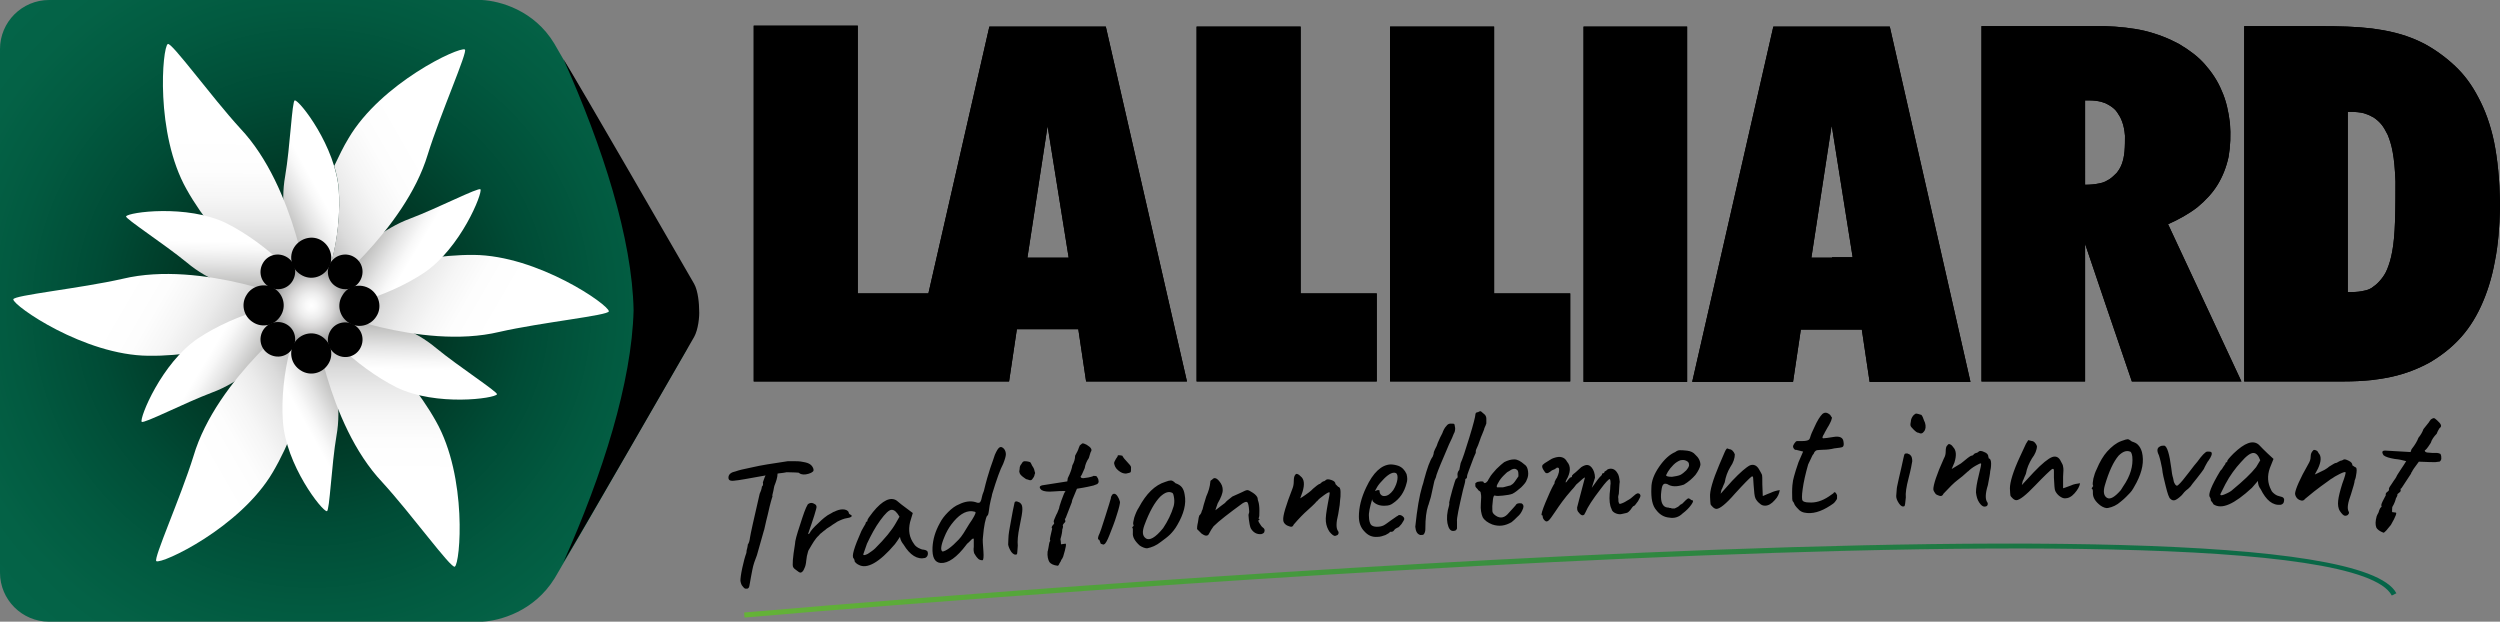
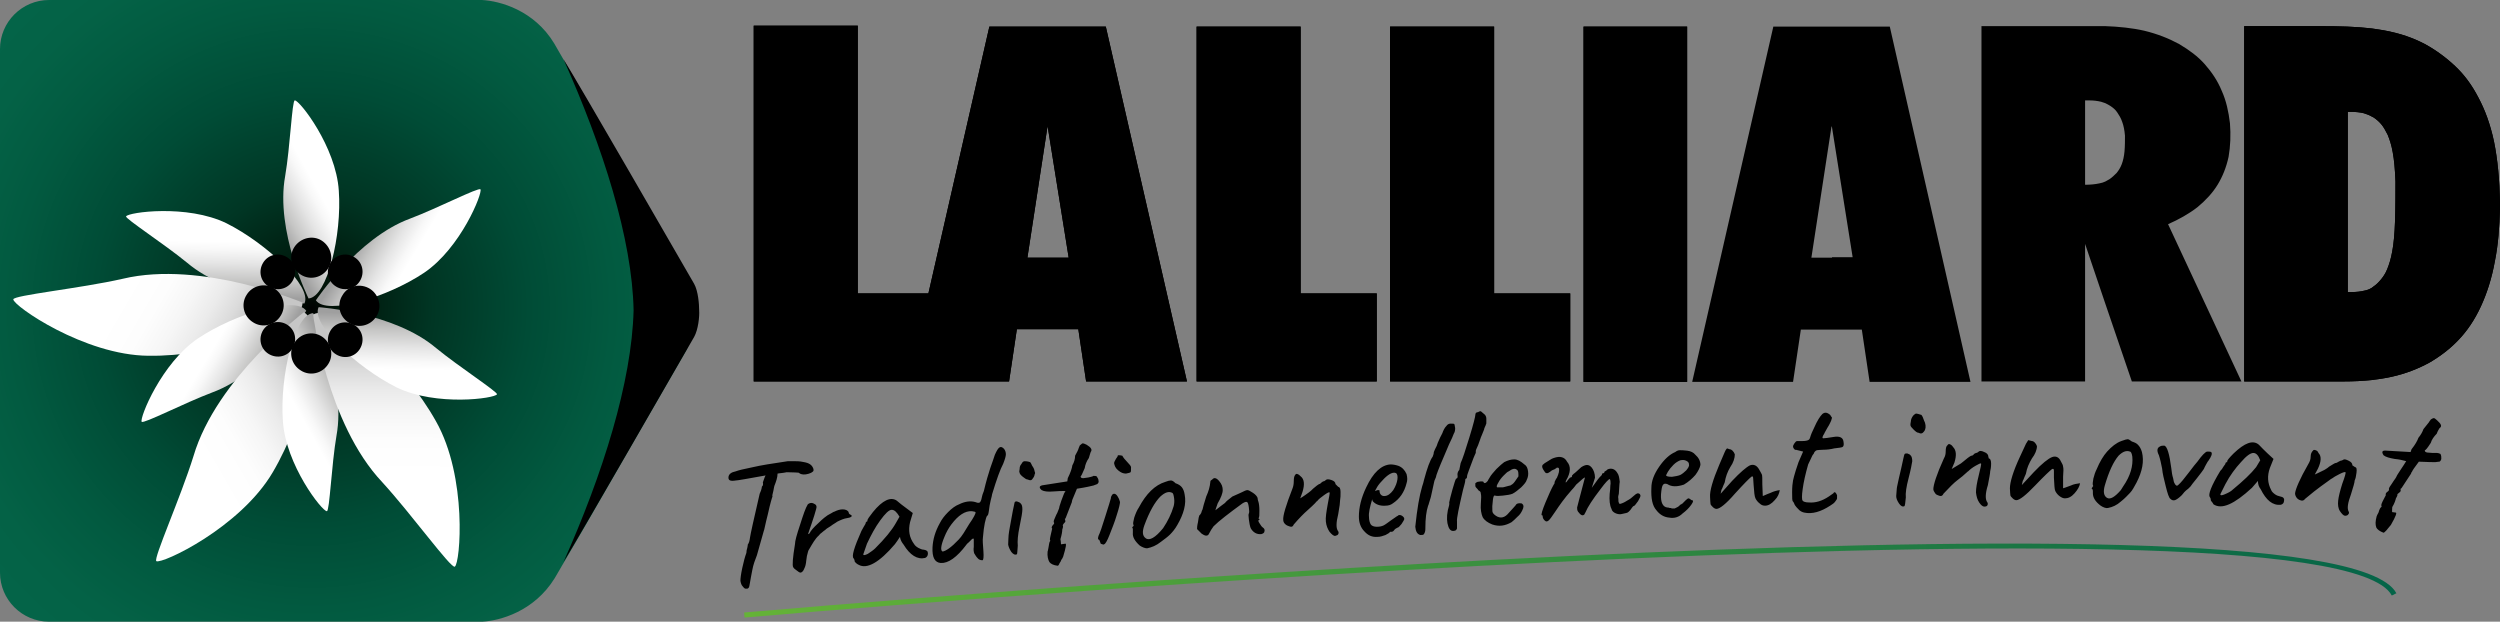
<svg xmlns="http://www.w3.org/2000/svg" version="1.1" id="Calque_2" x="0" y="0" viewBox="0 0 545.3 135.6" xml:space="preserve">
  <rect x="0" y="0" width="545.3" height="135.6" fill="#808080" stroke="none" />
  <radialGradient id="SVGID_1_" cx="3012.859" cy="-313.158" r="90.329" gradientTransform="matrix(1 0 0 -1 -2944.817 -245.951)" gradientUnits="userSpaceOnUse">
    <stop offset="0" />
    <stop offset=".041" stop-color="#001005" />
    <stop offset=".293" stop-color="#003624" />
    <stop offset=".524" stop-color="#004c36" />
    <stop offset=".726" stop-color="#025a40" />
    <stop offset=".891" stop-color="#046246" />
    <stop offset="1" stop-color="#046448" />
  </radialGradient>
  <path d="M149.6 59.2c-.5-.9-23-39.8-23-39.8-1-1.7-4.5-7.8-5.7-9.9C116.5 2.2 109 .2 105.1 0H10.7C4.8 0 0 4.8 0 10.7v114.2c0 5.9 4.8 10.7 10.7 10.7h94.5c3.8-.2 11.3-2.2 15.8-9.5 1.4-2.4 6-10.3 6-10.3 2.5-4.3 22.2-38.5 22.7-39.4 1-1.7 1.8-6.4 1.8-8.6-.1-2.2-.9-6.9-1.9-8.6z" fill="url(#SVGID_1_)" />
  <path class="st1" d="M151.4 61.9c-3-5.2-25.2-43.7-28.5-49 8.6 19.2 15 39.2 15.3 54.8-.4 15.6-6.7 35.7-15.3 54.9 3.3-5.3 25.5-43.9 28.5-49.1.9-1.6 1.2-4.5 1.1-5.8 0-1.3-.2-4.2-1.1-5.8z" />
  <linearGradient id="SVGID_2_" gradientUnits="userSpaceOnUse" x1="2257.112" y1="-1681.775" x2="2244.939" y2="-1681.701" gradientTransform="scale(1 -1) rotate(29.387 -1964.132 -5033.03)">
    <stop offset="0" stop-color="#fff" />
    <stop offset=".145" stop-color="#f8f8f8" />
    <stop offset=".388" stop-color="#e5e5e5" />
    <stop offset=".697" stop-color="#c6c6c5" />
    <stop offset="1" stop-color="#9f9f9f" />
  </linearGradient>
  <path d="M67.3 65.1S60 50.4 62.2 38.4c1.1-6.4 1.5-16.5 2.1-16.5 1-.1 9 10.1 9.6 19.7.7 9.6-2.5 23.2-6.6 23.5" fill="url(#SVGID_2_)" />
  <linearGradient id="SVGID_3_" gradientUnits="userSpaceOnUse" x1="2590.68" y1="-1537.069" x2="2577.344" y2="-1560.567" gradientTransform="scale(1 -1) rotate(29.387 -1553.32 -5624.759)">
    <stop offset="0" stop-color="#fff" />
    <stop offset=".292" stop-color="#fdfdfd" />
    <stop offset=".501" stop-color="#f6f6f6" />
    <stop offset=".684" stop-color="#ebebeb" />
    <stop offset=".852" stop-color="#dbdbdb" />
    <stop offset="1" stop-color="#c6c6c6" />
  </linearGradient>
-   <path d="M67.5 64.6S64.6 40.9 52.4 28C46 21 37.4 9.1 36.6 9.6c-1.2.7-2.8 19.5 4.1 31.7 6.8 12.2 21.6 26.2 26.8 23.3" fill="url(#SVGID_3_)" />
  <linearGradient id="SVGID_4_" gradientUnits="userSpaceOnUse" x1="-818.253" y1="-2469.465" x2="-830.426" y2="-2469.391" gradientTransform="scale(1 -1) rotate(89.387 -1606.977 -823.72)">
    <stop offset="0" stop-color="#fff" />
    <stop offset=".145" stop-color="#f8f8f8" />
    <stop offset=".388" stop-color="#e5e5e5" />
    <stop offset=".697" stop-color="#c6c6c5" />
    <stop offset="1" stop-color="#9f9f9f" />
  </linearGradient>
  <path d="M66.4 66.2S50 65.1 40.8 57.3c-5-4.1-13.5-9.6-13.3-10.1.4-.9 13.3-2.7 21.9 1.5 8.6 4.3 18.8 13.8 17 17.5" fill="url(#SVGID_4_)" />
  <linearGradient id="SVGID_5_" gradientUnits="userSpaceOnUse" x1="-515.106" y1="-2327.921" x2="-528.443" y2="-2351.42" gradientTransform="scale(1 -1) rotate(89.387 -1388.72 -920.813)">
    <stop offset="0" stop-color="#fff" />
    <stop offset=".292" stop-color="#fdfdfd" />
    <stop offset=".501" stop-color="#f6f6f6" />
    <stop offset=".684" stop-color="#ebebeb" />
    <stop offset=".852" stop-color="#dbdbdb" />
    <stop offset="1" stop-color="#c6c6c6" />
  </linearGradient>
  <path d="M66 66s-22-9.3-39.2-5.2c-9.2 2.1-23.9 3.6-23.9 4.5 0 1.4 15.5 12.2 29.5 12.3C46.4 77.8 65.9 72 66 66" fill="url(#SVGID_5_)" />
  <linearGradient id="SVGID_6_" gradientUnits="userSpaceOnUse" x1="-3043.226" y1="-213.593" x2="-3055.399" y2="-213.518" gradientTransform="scale(-1 1) rotate(-30.612 -1012.09 -5544.773)">
    <stop offset="0" stop-color="#fff" />
    <stop offset=".145" stop-color="#f8f8f8" />
    <stop offset=".388" stop-color="#e5e5e5" />
    <stop offset=".697" stop-color="#c6c6c5" />
    <stop offset="1" stop-color="#9f9f9f" />
  </linearGradient>
  <path d="M66.8 67.8s-9.1 13.6-20.5 17.8c-6.1 2.3-15 6.9-15.4 6.4-.5-.8 4.3-12.8 12.3-18.2 7.9-5.3 21.3-9.4 23.6-6" fill="url(#SVGID_6_)" />
  <linearGradient id="SVGID_7_" gradientUnits="userSpaceOnUse" x1="-2753.657" y1="-62.863" x2="-2766.994" y2="-86.362" gradientTransform="scale(-1 1) rotate(-30.612 -1102.204 -4932.273)">
    <stop offset="0" stop-color="#fff" />
    <stop offset=".292" stop-color="#fdfdfd" />
    <stop offset=".501" stop-color="#f6f6f6" />
    <stop offset=".684" stop-color="#ebebeb" />
    <stop offset=".852" stop-color="#dbdbdb" />
    <stop offset="1" stop-color="#c6c6c6" />
  </linearGradient>
  <path d="M66.3 68.1S47.2 82.5 42.2 99.5c-2.8 9-8.8 22.4-8.1 22.9 1.2.7 18.3-7.3 25.4-19.4 7.1-12 11.9-31.8 6.8-34.9" fill="url(#SVGID_7_)" />
  <linearGradient id="SVGID_8_" gradientUnits="userSpaceOnUse" x1="-2202.688" y1="2840.99" x2="-2214.861" y2="2841.065" gradientTransform="scale(-1 1) rotate(29.387 4107.541 5540.173)">
    <stop offset="0" stop-color="#fff" />
    <stop offset=".145" stop-color="#f8f8f8" />
    <stop offset=".388" stop-color="#e5e5e5" />
    <stop offset=".697" stop-color="#c6c6c5" />
    <stop offset="1" stop-color="#9f9f9f" />
  </linearGradient>
  <path d="M68.3 68.3S75.6 83 73.4 95c-1.1 6.4-1.5 16.5-2.1 16.5-1 .1-9-10.1-9.6-19.7-.7-9.6 2.5-23.2 6.6-23.5" fill="url(#SVGID_8_)" />
  <linearGradient id="SVGID_9_" gradientUnits="userSpaceOnUse" x1="-1927.276" y1="2988.63" x2="-1940.612" y2="2965.133" gradientTransform="scale(-1 1) rotate(29.387 4495.11 5060.331)">
    <stop offset="0" stop-color="#fff" />
    <stop offset=".292" stop-color="#fdfdfd" />
    <stop offset=".501" stop-color="#f6f6f6" />
    <stop offset=".684" stop-color="#ebebeb" />
    <stop offset=".852" stop-color="#dbdbdb" />
    <stop offset="1" stop-color="#c6c6c6" />
  </linearGradient>
  <path d="M68.3 68.6s2.9 23.7 15.1 36.6c6.4 7 15 18.9 15.8 18.4 1.2-.7 2.8-19.5-4.1-31.7-6.8-12.2-21.5-26.2-26.8-23.3" fill="url(#SVGID_9_)" />
  <linearGradient id="SVGID_10_" gradientUnits="userSpaceOnUse" x1="862.703" y1="3640.236" x2="850.531" y2="3640.31" gradientTransform="scale(-1 1) rotate(89.387 2185.93 1379.546)">
    <stop offset="0" stop-color="#fff" />
    <stop offset=".145" stop-color="#f8f8f8" />
    <stop offset=".388" stop-color="#e5e5e5" />
    <stop offset=".697" stop-color="#c6c6c5" />
    <stop offset="1" stop-color="#9f9f9f" />
  </linearGradient>
  <path d="M69.5 67s16.4 1.1 25.6 8.9c5 4.1 13.5 9.6 13.3 10.1-.4.9-13.2 2.7-21.9-1.5-8.6-4.3-18.8-13.8-17-17.5" fill="url(#SVGID_10_)" />
  <linearGradient id="SVGID_11_" gradientUnits="userSpaceOnUse" x1="1108.011" y1="3784.254" x2="1094.674" y2="3760.754" gradientTransform="scale(-1 1) rotate(89.387 2376.6 1312.997)">
    <stop offset="0" stop-color="#fff" />
    <stop offset=".292" stop-color="#fdfdfd" />
    <stop offset=".501" stop-color="#f6f6f6" />
    <stop offset=".684" stop-color="#ebebeb" />
    <stop offset=".852" stop-color="#dbdbdb" />
    <stop offset="1" stop-color="#c6c6c6" />
  </linearGradient>
-   <path d="M69.7 67.2s22 9.3 39.2 5.2c9.2-2.1 23.9-3.6 23.9-4.5 0-1.4-15.5-12.2-29.5-12.3-13.9-.1-33.5 5.6-33.6 11.6" fill="url(#SVGID_11_)" />
  <linearGradient id="SVGID_12_" gradientUnits="userSpaceOnUse" x1="3055.405" y1="1375.888" x2="3043.23" y2="1375.962" gradientTransform="scale(1 -1) rotate(-30.612 -1042.359 6077.216)">
    <stop offset="0" stop-color="#fff" />
    <stop offset=".145" stop-color="#f8f8f8" />
    <stop offset=".388" stop-color="#e5e5e5" />
    <stop offset=".697" stop-color="#c6c6c5" />
    <stop offset="1" stop-color="#9f9f9f" />
  </linearGradient>
  <path d="M68.9 65.5S78 51.9 89.4 47.7c6.1-2.3 15-6.9 15.4-6.4.5.8-4.3 12.8-12.3 18.2-7.9 5.3-21.3 9.4-23.6 6" fill="url(#SVGID_12_)" />
  <linearGradient id="SVGID_13_" gradientUnits="userSpaceOnUse" x1="3045.459" y1="1395.318" x2="3032.137" y2="1371.846" gradientTransform="scale(1 -1) rotate(-30.612 -1042.359 6077.216)">
    <stop offset="0" stop-color="#fff" />
    <stop offset=".292" stop-color="#fdfdfd" />
    <stop offset=".501" stop-color="#f6f6f6" />
    <stop offset=".684" stop-color="#ebebeb" />
    <stop offset=".852" stop-color="#dbdbdb" />
    <stop offset="1" stop-color="#c6c6c6" />
  </linearGradient>
-   <path d="M93.3 33.7c2.8-9 8.8-22.5 8.1-22.9-1.2-.7-18.3 7.3-25.4 19.4-1.1 1.8-2.1 3.9-3.1 6 .5 1.7.9 3.5 1 5.3.6 8.6-1.9 20.4-5.4 23 .2.3.5.5.8.7.6-.7 19-14.9 24-31.5z" fill="url(#SVGID_13_)" />
  <radialGradient id="SVGID_14_" cx="3041.786" cy="1354.933" r="10.444" gradientTransform="scale(1 -1) rotate(-30.612 -1042.359 6077.216)" gradientUnits="userSpaceOnUse">
    <stop offset="0" stop-color="#fff" />
    <stop offset=".112" stop-color="#fafafa" />
    <stop offset=".269" stop-color="#ededed" />
    <stop offset=".451" stop-color="#d8d7d7" />
    <stop offset=".654" stop-color="#b7b7b7" />
    <stop offset=".871" stop-color="#8b8b8b" />
    <stop offset="1" stop-color="#6b6b6a" />
  </radialGradient>
-   <path d="M76.9 72c-2.9 5-9.3 6.6-14.3 3.7s-6.6-9.3-3.7-14.3c2.9-5 9.3-6.6 14.3-3.7 5 2.9 6.6 9.3 3.7 14.3z" fill="url(#SVGID_14_)" />
  <path class="st1" d="M70.2 52.5c2 1.3 2.7 4 1.4 6-1.3 2.1-4 2.7-6 1.4-2.1-1.3-2.7-4-1.4-6 1.3-2 4-2.7 6-1.4zM70.2 73.4c2 1.3 2.7 4 1.4 6-1.3 2.1-4 2.7-6 1.4-2.1-1.3-2.7-4-1.4-6 1.3-2.1 4-2.7 6-1.4zM80.7 63c2 1.3 2.7 4 1.4 6-1.3 2.1-4 2.7-6 1.4-2.1-1.3-2.7-4-1.4-6 1.2-2.1 3.9-2.7 6-1.4zM59.8 62.9c2.1 1.3 2.7 4 1.4 6-1.3 2.1-4 2.7-6 1.4-2.1-1.3-2.7-4-1.4-6 1.2-2 4-2.7 6-1.4z" />
  <path class="st15" d="M62.6 56.1c1.8 1.1 2.3 3.4 1.2 5.2-1.1 1.8-3.4 2.3-5.2 1.2s-2.3-3.4-1.2-5.2c1.1-1.8 3.4-2.3 5.2-1.2zM62.6 70.8c1.8 1.1 2.3 3.4 1.2 5.2-1.1 1.8-3.4 2.3-5.2 1.2-1.8-1.1-2.3-3.4-1.2-5.2 1.1-1.7 3.4-2.3 5.2-1.2zM77.3 70.9c1.8 1.1 2.3 3.4 1.2 5.2-1.1 1.8-3.4 2.3-5.2 1.2-1.8-1.1-2.3-3.4-1.2-5.2 1.1-1.8 3.4-2.3 5.2-1.2zM77.3 56.1c1.8 1.1 2.3 3.4 1.2 5.2-1.1 1.8-3.4 2.3-5.2 1.2-1.8-1.1-2.3-3.4-1.2-5.2 1.1-1.8 3.5-2.3 5.2-1.2z" />
  <path class="st1" d="M540.6 21.3c-1.4-2.7-3-4.9-5-6.8s-4.3-3.6-6.7-4.9c-2.5-1.3-5.2-2.3-9-3-.8-.1-1.7-.3-2.6-.4-3.3-.4-7.2-.5-11-.5h-16.8v77.5h21.8c2 0 4.1-.1 6-.3 1.5-.2 3-.4 4.3-.7 3.2-.7 5.9-1.8 8.3-3.1 2.4-1.4 4.5-3 6.4-5s3.5-4.4 4.8-7.2c1.3-2.8 2.4-6.1 3.1-10 .7-3.5 1-7.4 1.1-11.4v-1.6c-.1-4.6-.5-9.1-1.3-13-.8-3.8-2-7-3.4-9.6zm-18.2 27c-.1 2.8-.3 4.9-.6 6.5-.3 1.7-.7 2.9-1.1 3.9-.4 1-.9 1.7-1.4 2.3s-1 1.1-1.6 1.5c-.1.1-.3.2-.4.3-.5.3-1 .5-1.6.6-.8.2-1.7.3-2.6.3h-1V24.4h.8c.9 0 1.9.1 2.7.3.6.2 1.2.4 1.7.7.1.1.2.1.4.2.6.4 1.2.9 1.7 1.5s.9 1.3 1.4 2.3c.4 1 .8 2.1 1.1 3.8.3 1.6.5 3.7.6 6.4 0 2.5 0 5.9-.1 8.7z" />
  <path class="st1" d="M540.6 21.3c-1.4-2.7-3-4.9-5-6.8s-4.3-3.6-6.7-4.9c-2.5-1.3-5.2-2.3-9-3-.8-.1-1.7-.3-2.6-.4-3.3-.4-7.2-.5-11-.5h-16.8v77.5h21.8c2 0 4.1-.1 6-.3 1.5-.2 3-.4 4.3-.7 3.2-.7 5.9-1.8 8.3-3.1 2.4-1.4 4.5-3 6.4-5s3.5-4.4 4.8-7.2c1.3-2.8 2.4-6.1 3.1-10 .7-3.5 1-7.4 1.1-11.4v-1.6c-.1-4.6-.5-9.1-1.3-13-.8-3.8-2-7-3.4-9.6zm-18.2 27c-.1 2.8-.3 4.9-.6 6.5-.3 1.7-.7 2.9-1.1 3.9-.4 1-.9 1.7-1.4 2.3s-1 1.1-1.6 1.5c-.1.1-.3.2-.4.3-.5.3-1 .5-1.6.6-.8.2-1.7.3-2.6.3h-1V24.4h.8c.9 0 1.9.1 2.7.3.6.2 1.2.4 1.7.7.1.1.2.1.4.2.6.4 1.2.9 1.7 1.5s.9 1.3 1.4 2.3c.4 1 .8 2.1 1.1 3.8.3 1.6.5 3.7.6 6.4 0 2.5 0 5.9-.1 8.7zM479.3 45.2c1.8-1.5 3.3-3.1 4.4-4.9 1.1-1.8 1.9-3.8 2.4-6.1.4-2.3.5-4.8.3-7.3-.3-2.5-.8-4.9-1.8-7.1-.9-2.2-2.2-4.1-3.7-5.8s-3.4-3.1-5.6-4.4c-2.2-1.2-4.7-2.2-7.6-2.9-2.6-.6-5.6-.9-8.5-1h-27v77.5h22.6v-30l4.4 13 5.8 17h23.9l-16-34.3c2.3-1 4.6-2.3 6.4-3.7zM463.4 33c-.1 1.1-.3 2-.6 2.8-.3.8-.7 1.4-1.1 1.9-.5.5-1 1-1.6 1.4-.3.2-.6.3-.9.5-.4.2-.8.3-1.3.4-.9.2-2 .3-3.1.3V21.9h.9c.9 0 1.8.1 2.6.3l.9.3c.4.2.8.4 1.1.6.6.4 1.1.8 1.5 1.4s.8 1.2 1.1 2.1c.3.8.5 1.8.6 3 0 1 0 2.3-.1 3.4z" />
-   <path class="st1" d="M479.3 45.2c1.8-1.5 3.3-3.1 4.4-4.9 1.1-1.8 1.9-3.8 2.4-6.1.4-2.3.5-4.8.3-7.3-.3-2.5-.8-4.9-1.8-7.1-.9-2.2-2.2-4.1-3.7-5.8s-3.4-3.1-5.6-4.4c-2.2-1.2-4.7-2.2-7.6-2.9-2.6-.6-5.6-.9-8.5-1h-27v77.5h22.6v-30l4.4 13 5.8 17h23.9l-16-34.3c2.3-1 4.6-2.3 6.4-3.7zM463.4 33c-.1 1.1-.3 2-.6 2.8-.3.8-.7 1.4-1.1 1.9-.5.5-1 1-1.6 1.4-.3.2-.6.3-.9.5-.4.2-.8.3-1.3.4-.9.2-2 .3-3.1.3V21.9h.9c.9 0 1.8.1 2.6.3l.9.3c.4.2.8.4 1.1.6.6.4 1.1.8 1.5 1.4s.8 1.2 1.1 2.1c.3.8.5 1.8.6 3 0 1 0 2.3-.1 3.4zM399.6 5.8h-12.8l-17.7 77.5h22l1.7-11.4h13.3l1.7 11.4h22L412.2 5.8h-12.6zm0 50.4h-4.5l4.4-28.7.1.3 4.5 28.3h-4.5v.1z" />
  <path class="st1" d="M386.8 5.8l-17.7 77.5h22l1.7-11.4h13.3l1.7 11.4h22L412.2 5.8h-25.4zm12.8 50.4h-4.5l4.4-28.7.1.3 4.5 28.3h-4.5v.1zM345.4 5.8H368v77.5h-22.6z" />
  <path class="st1" d="M345.4 5.8H368v77.5h-22.6zM325.9 5.8h-22.7v77.4h39.3V64h-16.6z" />
  <path class="st1" d="M325.9 5.8h-22.7v77.4h39.3V64h-16.6zM283.7 5.8H261v77.4h39.3V64h-16.6z" />
  <path class="st1" d="M283.7 5.8H261v77.4h39.3V64h-16.6zM215.8 5.8L202.5 64h-15.4V5.6h-22.7v77.6h55.7l1.7-11.4h13.4l1.7 11.4h22L241.2 5.8h-25.4zm8.3 50.4l4.4-28.7 4.6 28.7h-9z" />
  <path class="st1" d="M215.8 5.8L202.5 64h-15.4V5.6h-22.7v77.6h55.7l1.7-11.4h13.4l1.7 11.4h22L241.2 5.8h-25.4zm8.3 50.4l4.4-28.7 4.6 28.7h-9z" />
  <g>
    <path class="st15" d="M171.6 103c-.9.2-1.6.2-2 .3 0 .8-.3 1.7-.7 2.7-.1.3-.1.6-.2 1-.2.8-.3 1.2-.2 1.3-.1.2-.5 1.5-1 3.8-.6 2.3-.8 3.6-.9 3.7l-1.5 5.3c-.4 1-.8 2.1-1 3.2s-.4 2-.5 2.7-.2 1.1-.3 1.2c-.1.1-.2.2-.3.2h-.4c-.1 0-.3-.1-.6-.5-.3-.3-.4-.7-.5-1.2 0-.5.1-1.4.4-2.8.3-1.4.6-2.5.9-3.3 0-.4.1-.8.2-1.1.1-.4.1-.6.1-.7.3-.4.4-.9.5-1.6s.8-3.9 2.1-9.5c.2-.4.4-.9.5-1.6.2-.1.3-.4.2-.9.3-.9.5-1.4.6-1.5-3.9.7-6.1 1.1-6.5 1.1-1.2.2-1.7 0-1.6-.8.1-.6.6-1 1.6-1.2.5-.2 1.7-.5 3.7-.9 1.7-.4 4.2-.8 7.6-1.3h1.7c.9 0 1.5.1 1.9.2 1.1.2 1.7.6 2 1.4.1.4.1.6-.3.8-.1 0-.1.1-.1.1-.9.4-1.7.5-2.3.3-.2-.1-.4-.2-.5-.3-.1 0-1.1-.1-2.6-.1zM175.3 124.3c-.2.4-.5.6-.7.6s-.5-.2-1-.6c-.3-.2-.5-.4-.6-.6-.2-.4-.1-2 .4-5 0-.7.4-2.1 1.1-4.2.7-2.2 1.2-3.7 1.7-4.5.5-.4 1-.4 1.6 0 .3.2.4.5.2 1.1-.2.7-.5 1.8-1 3.2-.5 1.5-.8 2.2-.7 2.2s.2-.1.3-.2c.2-.5.9-1.3 1.9-2.2 1-1 1.7-1.5 2-1.7s.6-.3.9-.5c.3-.2.5-.3.6-.3.6-.3 1.2-.5 1.8-.5s1.1.2 1.3.6c0 .3.2.5.5.6l.2.2c0 .2-.3.4-1 .5s-1.4.4-2.2.8c-.1.1-.3.2-.6.4s-.5.3-.6.4-.3.2-.6.4-.5.3-.6.4-.3.3-.5.4c-.2.2-.4.3-.6.5-.2.1-.3.3-.5.5-.8.7-1.4 1.8-2.1 3-.2.2-.3.7-.5 1.5-.1.8-.2 1.3-.2 1.5-.1.7-.3 1.1-.5 1.5zM186.7 122.8c-.2-.2-.3-.3-.3-.5s-.1-.3-.2-.5c-.5-.4.1-2.4 1.7-6 .1-.2.3-.5.5-.9s.4-.6.4-.7 0-.2.1-.3c.1-.1.2-.2.3-.2v-.2c0-.2.4-.8 1.2-1.8 2.1-2.6 3.9-3.4 5.2-2.5.2.2 1.3 1.1 3.5 2.7l-.6 2c-.4 1.8-.2 3.3.9 4.8.2.3.4.5.9.8.4.2.8.4 1.2.4.6.1.9.3.9.8s-.2.8-.6 1c-1.7.4-3.3-.6-4.7-2.9-.4-.5-.7-1-.8-1.7-.4.6-.7 1.1-1.1 1.6-3.4 4-6.1 5.5-7.9 4.5-.2-.1-.4-.2-.6-.4zm9.5-10.1c-.6-1-1.1-1.5-1.7-1.5-.6 0-1.4.8-2.5 2.3s-2 3.2-2.9 5.1l-.8 2.3c0 .3.4.2 1-.1.6-.4 1.2-.8 1.6-1.2 2.1-2.1 3.6-3.9 4.5-5.5l.8-1.4zM214.4 117.2c-.1.6 0 1.6.1 3 .1 1.3 0 2-.2 2-.4 0-.8-.1-1.1-.5-.3-.3-.5-.7-.7-1-.1-.3-.2-.8-.1-1.4v-1.8h-.2s-.1 0-.2.1l-.3.3-.4.4c-.2.2-.4.3-.5.5-2.1 2.8-4 4.1-5.6 4-1.3-.1-1.9-1.2-1.8-3.4.1-1.8.6-3.5 1.6-5.3.4-.8 1-1.6 1.8-2.4s1.6-1.4 2.4-1.7c1.2-.6 2.4-.8 3.5-.5.7.3 1.1.2 1.2-.2.1-.1.2-.5.3-1s.3-.9.4-1.2c.5-2.1 1-3.8 1.4-5s.8-2.2 1-2.9c.4-.9.7-1.4 1-1.6s.6-.1 1 .3c.3.4.4.8.4 1.2 0 .4-.2 1.1-.6 2.1-.6 1.1-1.4 3.3-2.4 6.6 0 .1-.1.6-.3 1.3-.2.8-.3 1.5-.4 2.3-.1.7-.2 1.1-.4 1.1-.3.5-.7 2.1-.9 4.7zm-1.6-5.4c0-.2-.3-.2-.8-.3-1.5-.1-3 .9-4.5 2.9-.6.8-1.1 1.7-1.5 2.7-.8 1.9-.9 3-.4 3.2.7-.1 1.9-.9 3.5-2.6.7-.7 1.4-1.9 2.3-3.4 1-1.4 1.4-2.3 1.4-2.5zM221.3 109.6c.1-.2.3-.3.6-.2.3.1.6.2.8.5.2.2.3.6.3 1.2s-.2 1.8-.6 3.7c-.4 1.9-.5 3.3-.4 4.2-.1 1.2-.1 1.8-.2 1.9-.4.2-.8 0-1.2-.5-.4-.6-.6-1.1-.7-1.6 0-1 .1-1.7.1-2.1.1-1 .4-2.3.7-4.1.3-1.8.6-2.8.6-3zm1.1-7.3c0-.4.1-.8.4-1.1.2-.4.4-.6.7-.6.2 0 .6 0 1.2.2.1.1.2.3.3.5.1.3.3.5.4.7.1.2.2.4.2.5s.1.3.1.4c.1.2.1.4 0 .5 0 .1-.1.3-.1.4-.1.3-.3.5-.5.8-.2.2-.5.2-.9 0-.3 0-.6-.2-1.1-.6s-.7-.7-.7-.9c-.1-.1-.1-.4 0-.8zM231.6 118.7l.7-.1c.4-.2.2.8-.4 2.8-.1.2-.2.5-.4.7-.1.3-.2.5-.3.6s-.1.2-.2.4-.2.3-.3.3c-.9-.1-1.5-.4-1.8-.8-.3-.5-.5-1.3-.4-2.3.1-.2.1-.5.2-.9.1-.7.2-1.2.3-1.3.1-.1.1-.3 0-.4 0-.3.2-1.1.5-2.4-.2-.2-.1-.4.1-.7.3-.3.4-.5.3-.6-.1-.1-.1-.4.1-.8s.3-.8.6-1.3c.2-.5.3-.8.4-1 0-.1.1-.6.5-1.7.4-1 .6-1.7.8-1.9.2-.1.1-.2-.3-.2s-1.1 0-2.3.1c-1.1.1-2 0-2.5-.3-.7-.6-.5-1 .5-1.1l5.1-.8.1-.7c.6-1.2.9-2.1 1-2.8.4-.7.6-1.4.6-2.1.4-.7.7-1.3.8-1.7.2-.4.2-.6.3-.6.3-.3.5-.4.6-.4s.4.1.8.3c1 .6 1.3 1.1.9 1.6-.1.2-.2.7-.4 1.3-.5.7-.8 1.5-.9 2.2-.5 1.2-.8 1.8-.9 1.8 0 .3.2.4.6.4.9-.1 1.4-.2 1.7-.3.3-.1.4-.1.5-.2.2 0 .5 0 .7.1.2.3.4.6.4.9.1.3 0 .6-.3.8 0 0-.3.1-.8.3-.4.1-1.6.4-3.6.7-.6 1.4-.9 2.2-1 2.4-.1.3-.1.4-.1.5l-1.4 3.6c-.1 0-.2.1-.1.2.1.3.1.5 0 .6-.2.2-.4.4-.5.7.1.1.1.4-.1.9 0 .4-.1 1.1-.4 2.1.1.5.1.8.1.9 0 .2.1.3.2.2zM240.1 118.6l-.3-.8c-.2-.1-.3-.2-.3-.3 0-.1 0-.3.1-.6.3-.6.8-2 1.5-4.3.7-2.2 1.1-3.5 1.2-3.9 0-.3.1-.5.3-.8.4-.4.9-.2 1.3.6.2.3.3.7.4 1 0 .3-.2 1.3-.7 2.8-.5 1.7-1.1 3.1-1.6 4.4s-.9 1.9-1.1 2c-.1 0-.1 0-.2.1l-.6-.2zm3.7-19.3c.4 0 .7 0 1 .1.2.4.6.9 1.1 1.4s.8.9.8 1.1c0 .6 0 1-.1 1.1s-.5.2-1 .3c-.6 0-1.1-.2-1.7-.7-.6-.5-.8-1-.9-1.6 0-.1.1-.4.4-.9.3-.4.5-.7.4-.8zM248.4 110.7c1.6-3 3.5-4.9 5.8-5.6.5-.2.9-.3 1.2-.3s.6.2 1 .6c.6.2 1.1.5 1.4.9s.5.9.6 1.6c.4 2-.2 4.2-1.6 6.6-.5.9-1.1 1.6-1.6 2.1s-1.2 1-2 1.6c-1 .8-2 1.2-3 1.4-.4 0-1-.2-1.6-.6-1.1-1-1.6-1.9-1.5-2.8v-.9c-.1-.1-.2-.2-.1-.3.1-.1.1-.1.1-.2.2 0 .2-.1.1-.4-.1-.2 0-.7.2-1.5.3-.9.6-1.6 1-2.2zm7.6-.3c.1-.4.2-1 .1-1.7s-.2-1.1-.4-1.2c-.8-.4-1.6-.1-2.6.8-1.2 1.2-2.4 3.3-3.5 6.3-.5 1.4-.4 2.3.3 2.8.8.6 2.1-.1 3.8-2.2 1-1.5 1.8-3.1 2.3-4.8zM270.8 107.4c.6-.3 1-.5 1.3-.5.2 0 .6.2 1.2.6s.9.8 1 1.1c0 .3.1.6.2.9s.2 1 .2 1.9 0 1.5-.2 1.6c0 .1.1.2.2.2v.2c-.3 0-.3.3 0 .7.3.5.5.8.8 1s.4.5.3.8c0 .3-.3.5-.7.6-1 .1-1.8-.4-2.3-1.3-.2-.5-.3-1.2-.4-1.9-.1-.7-.1-1.2 0-1.3.1-.2.1-.6 0-1.3-.1-.7-.2-1.1-.4-1.2-.2-.1-.5 0-1 .3-3 2.2-5.1 3.8-6.3 5-.3.4-.7 1-1.1 1.8-.1.1-.2.2-.3.2-.3.1-.6 0-1.2-.4l-1-1c0-.2 0-.7.2-1.5.1-.8.2-1.3.3-1.5.1 0 .2-.2.4-.5.1-.4.2-.6.3-.8.1-.4.3-1.3.8-2.8.5-1.1.8-2.1.9-3.2 0-.1 0-.2.1-.3.1-.1.2-.1.3-.2.4-.5.9-.4 1.5.3s.8 1.3.8 2-.4 1.7-1.1 2.9c-.3.9-.5 1.4-.5 1.5 1-.8 1.7-1.3 2.1-1.6.2-.3.7-.7 1.6-1.4 1-.4 1.7-.8 2-.9zM291.9 106.2c.3 0 .5.4.5 1.1 0 .8 0 1.3-.1 1.8 0 .4-.1 1.4-.4 3-.5 2-.5 3.2 0 3.8.1.2.1.4 0 .6s-.3.3-.7.4c-.3 0-.7-.3-1.2-.9-.4-.6-.7-1.3-.8-2.2-.1-.9.1-2.1.4-3.8.3-1.6.5-2.5.4-2.6s-.5.1-1.2.6-1.2.9-1.5 1.3c-.1 0-.2.2-.5.5s-.8.8-1.6 1.5-1.8 1.7-3 3.1c-.2.5-.5.6-1 .4-.3-.1-.6-.2-.9-.5s-.4-.6-.4-.9c-.1-.9.6-3.2 2-6.8.2-.5.3-1 .3-1.7 0-.6.1-1.1.3-1.3.1-.2.3-.3.5-.2.3.1.5.3.7.5.8.6.9 1.8.4 3.4l-.5 1.4s.7-.4 1.9-1.3c.3-.2.6-.5.9-.8.7-.6 1.1-.9 1.3-1 .2 0 .4-.2.6-.4l.3-.2c.2 0 .4-.1.6-.3.2-.2.6-.2 1.2 0s.9.5.9.9l.6.6zM299.3 108.9c-.5 1.7-.8 3-.7 3.8 0 .8.2 1.4.4 1.7.2.3.7.5 1.3.5.6 0 1.1-.1 1.5-.3.4-.2.9-.6 1.6-1.1l1.3-.9c.1 0 .2-.1.3-.2.2-.1.5-.1.8.1s.5.4.5.7c0 .2-.3.6-.6 1.1-.4.5-.7.8-.9.8-.4.2-.5.3-.6.4-.2.3-.4.5-.7.5h-.3c-.1.2-.4.4-1 .7-.6.2-1.1.4-1.7.4-1.2.1-2.1-.3-2.9-1.2-.8-.8-1.2-1.9-1.2-3.2 0-2 .5-4.1 1.6-6.4 1.5-3.2 3.3-4.9 5.3-5 .5 0 1.1.1 1.7.3.8.3 1.4.9 1.8 1.8.2.8.2 1.4 0 2-.5 2-1.5 3.4-3 4.4-.4.3-.9.5-1.6.5-1.2.1-2.2-.3-2.8-1l-.1-.4zm1.6-1.9c0 .4.1.7.3.9.2.2.4.3.7.3.8 0 1.4-.5 2-1.3.5-.8.8-1.6.9-2.3.1-.7 0-1.2-.3-1.4-.6-.3-1.5.1-2.6 1.2-.7.7-1.2 1.3-1.5 1.8l-.5.9c.2-.1.4-.1.6-.2.3 0 .4 0 .4.1zM312.5 99.6l.2-.6c0-.3.1-.6.3-1 .3-.5.5-1 .6-1.4.4-.9.7-1.6 1-2.1.2-.6.5-1.2.9-1.6.2-.3.5-.5.9-.5.5 0 .7 0 .8.1.1.1.1.4.2.9 0 .5-.1.9-.3 1.2-.3.8-.5 1.2-.6 1.4-.1.2-.6 1.2-1.4 3.2-1.3 3-1.9 4.6-1.9 4.9-.3.6-.4 1-.4 1.1l-.7 3.2c-.4 1.2-.5 1.8-.6 1.9-.4 1.2-.6 2.8-.6 4.9v.2c0 .6-.2.9-.3 1.1-.2.2-.4.2-.8.2-.7-.2-1-.8-1.1-1.8.4-3.9.9-6.8 1.5-8.8.2-.5.3-1 .4-1.4.7-2.6 1.3-4.3 1.9-5.1zM318.3 102.5l.3-1.5c.4-.8 1-2.7 1.9-5.6s1.3-4.6 1.3-4.9c0-.4.2-.6.6-.6.1-.1.3-.2.6-.2l.7.6c.3.2.5.6.5 1v.9c0 .1 0 .3-.1.4 0 .1-.1.3-.2.5s-.2.5-.2.6c-.1.2-.2.5-.4 1s-.4.9-.5 1.3-.3.7-.4 1.1c-.2.4-.3.7-.4.9-.1.2-.1.4-.1.4v.3c0 .1-.1.3-.2.5s-.2.5-.3.7c-.9 2.4-1.4 3.7-1.4 3.9 0 .3 0 .4-.2.6-.1 0-.2.1-.2.3v.1c0 .3-.2 1-.5 2.1-.9 3.9-1.4 6.2-1.3 6.9v1.4c0 .2-.1.3-.3.5-.8.3-1.3 0-1.6-.9-.3-.8-.4-2-.1-3.5.2-.8.4-1.3.3-1.7.1-.5.3-1.4.7-2.8.4-1.3.6-2.1.8-2.4.3 0 .4-.3.3-.9 0-.3.1-.7.4-1zM322.3 105.1l.7-.1c.4 0 .6 0 .6.2.2.3.5.2.9-.3.1-.2.2-.4.4-.7.3-.6.9-1.2 1.5-1.9.7-.7 1.3-1.2 1.7-1.5.8-.4 1.5-.6 2.2-.6s1.4.4 2.2 1.1c.5.3.7.8.8 1.5.1.7 0 1.3-.3 1.9-.1.4-.5.9-1.2 1.6-.7.6-1.3 1.1-1.9 1.4-.5.2-1.2.3-2.1.4-.8.1-1.4.1-1.7 0-.2-.1-.3.1-.4.5s-.1 1.1-.2 1.8c0 .8 0 1.3.1 1.4.1.2.2.3.3.4 1 .9 2 .9 2.9 0 .3-.3.6-.7 1-1.1s.6-.7.8-.9c.2-.4.6-.5 1.3-.4.3.2.4.4.4.7 0 .2-.1.5-.3.9-.2.4-.5.9-1 1.3-.5.5-.9.9-1.3 1.2-1.4.8-2.7 1-4.2.5-1-.4-1.7-.9-2.1-1.6-.3-.7-.5-1.7-.4-2.9.1-1.2.1-1.9 0-2.2 0-.3-.1-.5-.3-.6-.2-.1-.3-.2-.4-.4-.3-.3-.5-.5-.5-.7v-.6c.3-.2.4-.3.5-.3zm8.6-2.6c-.4-.4-1-.3-1.8.3-.3.1-.6.4-1.1.9s-.9 1-1.2 1.6c-.3.5-.4.8-.3.9 0 .1 0 .1.1.1H327.8c.1 0 .4-.1.8-.2s.7-.2.8-.2c.1 0 .3-.2.5-.3.3-.2.7-.8 1.3-1.7 0-.7 0-1.2-.3-1.4zM354.7 111.9l-.9.2c-.3.1-.8.1-1.3-.1s-.9-.5-1-1c-.4-.8-.5-1.9-.4-3.3 0-.3.1-.6.1-.9 0-.8.1-1.2.1-1.3 0-.7-.1-1-.2-1-.2 0-.9.7-2 2.2-1.7 2.2-2.8 3.9-3.3 5.1-.1.2-.2.3-.2.4-.4.4-.8.2-1.4-.6-.2-.3-.2-.6-.2-.9 0-.1.6-2.3 1.7-6.5 0-.2-.6.3-1.9 1.5-.1.1-.4.6-1 1.2-1.6 1.8-2.7 3.4-3.5 4.6s-1.3 1.9-1.6 2.1c-.3.2-.5.2-.8-.1-.3-.3-.4-.6-.4-.8 0-.2-.1-.4-.2-.3-.2-.1.1-1.1.8-2.8.7-1.7 1.3-3 1.8-3.9.2-.2.2-.4.2-.6.2-.5.4-.8.5-.9.4-.9.6-1.6.4-2.1-.1-.1-.2-.1-.3-.1-.1 0-.2 0-.2.1-.1 0-.2.1-.3.2-.2.1-.5.2-.7.3-.6.5-1 .7-1.2.6-.2 0-.4-.3-.7-.8-.3-.5-.3-.9 0-1.1.2-.2.5-.4.7-.5s.5-.3.8-.5.5-.3.8-.4c1.4-.5 2.4-.2 2.9.8.9 1 .8 2.4-.2 4.1-.1.2-.1.4-.1.4.1.1.2-.1.5-.5s.5-.6.7-.6c.1 0 .2-.1.2-.4l.4-.4c.1 0 .6-.5 1.6-1.4.3-.2.5-.3.8-.4.6-.2 1.1 0 1.5.5s.7 1.3.7 2.2l-.7 2.2 1.3-1.8c.2-.3.5-.6.9-1 0-.2.1-.4.3-.4h.1c.1 0 .2-.1.1-.2 0-.1.1-.1.2-.2.3-.2.5-.3.5-.4.9-.4 1.7-.1 2.2.8.3.4.4 1 .5 1.9-.1.5-.1 1.4-.2 2.6-.1.3-.2.7-.1 1.1 0 .4 0 .7.1.8 0 .2.1.3.3.3.4-.1.9-.3 1.5-.7.6-.3 1.1-.7 1.4-1s.6-.5.9-.6c.3 0 .5.1.6.4.1.2-.1.6-.5 1.3-.5.7-.8 1.1-1 1.1-.1 0-.1.1-.3.3-.5.8-1 1.2-1.3 1.2zM366.7 110c.1 0 .1-.1.1-.1h.1l.1-.1.7-.7c.3-.3.5-.4.6-.4s.3.1.4.2.3.2.3.2c.4 0 .4.3-.1 1s-1.1 1.3-1.9 1.9c-.8.8-1.8 1.1-2.9.9-1.2-.1-2.1-.7-2.8-1.6-.9-1-1.2-2.6-1.1-4.9 0-1.5.6-3 1.7-4.6s2.3-2.7 3.5-3.2c.4-.3.7-.4 1-.4s.9 0 1.6.1c.8.1 1.4.4 1.8.9.7.6 1.1 1.4 1.1 2.2-.1.6-.5 1.4-1.1 2.2-.7.8-1.5 1.5-2.5 2.1-1.5.5-2.7.5-3.6-.1-.5-.2-.8-.1-1 .2-.2.3-.3.9-.4 2-.1 1.8.4 2.8 1.4 2.9.1 0 .3 0 .5.1.2 0 .4 0 .4.1h.7l.6-.3c.2-.1.3-.2.4-.3.2-.2.3-.3.4-.3zm-.2-6.4c.4-.2.9-.6 1.3-1 .4-.5.7-.9.6-1.3 0-.4-.2-.6-.6-.8-.4-.2-.8-.2-1.3-.1-.5.2-1 .5-1.5 1s-.9 1-1.2 1.5c-.3.5-.4.8-.4.8.1.2.5.3 1.3.3.7-.1 1.3-.2 1.8-.4zM377.3 98c.2 0 .4.1.6.3.2.2.4.5.5.8 0 .8-.3 1.8-1 2.8-.6 1-1 2.1-1.2 3.3 0 0-.1.3-.3.7-.2.5-.3.8-.4.9l-.2.9 2.5-2.8c1.8-1.9 3.1-3 3.9-3.4.8-.3 1.5 0 2 .9.3.5.5.9.6 1.1s.1 1 .1 2.2l.1 2.5c.1 0 .6-.3 1.7-.7.6-.3 1.3-.5 2-.6-.1.7-.4 1.5-1.1 2.2-.7.8-1.4 1.2-2.1 1.2-.4 0-.8-.1-1.2-.5-.4-.3-.7-.7-.9-1.1-.2-.4-.3-1.4-.4-2.9l-.1-1.5c0-.4-.2-.5-.4-.3-.4.3-1.6 1.5-3.6 3.7-1.9 2.2-3.3 3.3-4 3.3-.2 0-.5-.1-.8-.4s-.5-.5-.5-.7-.1-.7-.1-1.5c-.1-1.3.6-3.7 2-7l1.2-2.8c.1-.2.2-.5.5-.8l.6.2zM391.3 97.9c-.1-.2-.2-.3-.2-.5s.1-.4.3-.7c.2-.3.4-.5.6-.5h1.2c.6 0 1-.1 1.2-.2s.3-.2.4-.5c.2-.7.5-1.4.9-2.2.7-1.6 1.3-2.5 1.8-3 .5-.4 1-.4 1.7.2.2.3.3.5.4.6 0 .1-.1.3-.2.7-.2.4-.4.9-.8 1.5-.3.6-.6 1-.7 1.3-.4.6-.5 1-.2 1s1.1-.1 2.3-.3c1.2-.2 2 .1 2.1 1 .1.6.1 1-.2 1.2-.2.1-.8.2-1.8.3-.8.2-1.6.3-2.4.3s-1.2.1-1.4.1c-.3.1-.6.4-.7.8-.1.1-.2.2-.3.4-.1.3-.5 1-.9 1.9-.6 2.1-1 3.9-1.2 5.4-.2 1.4-.2 2.3 0 2.5.1.2.6.4 1.4.4 1.4.1 2.8-.3 4.3-1.3l1-.7c.2-.4.5-.3.8.4v.7c0 .2-.2.4-.4.7-.2.3-.6.6-1.1.9-2 1.3-3.9 1.9-5.7 1.5-.4-.1-.9-.3-1.3-.8-.5-.5-.8-.9-.9-1.3l-.2-.3c-.2-.1-.2-.8-.2-2s.1-2.1.2-2.6.3-1.2.6-2.2l.6-1.8 1-2.3-1.6-.4c-.1.1-.2 0-.4-.2zM415.4 99.1c.1-.2.3-.2.6-.2.3.1.6.2.8.5.2.2.3.7.3 1.2-.1.6-.3 1.8-.8 3.7-.5 1.9-.7 3.3-.6 4.2-.1 1.2-.2 1.8-.3 1.9-.4.2-.8 0-1.2-.6-.4-.6-.6-1.1-.6-1.6.1-1 .1-1.7.2-2.1.2-1 .5-2.3.9-4 .4-1.8.6-2.8.7-3zm1.4-7.2c0-.4.2-.8.4-1.1.2-.3.5-.5.7-.6.2 0 .6.1 1.2.3.1.1.2.3.3.5.1.3.2.5.3.8.1.2.2.4.2.5s.1.3.1.5v.5c0 .1-.1.3-.1.4-.1.3-.3.5-.5.7-.3.2-.5.2-.9 0-.3 0-.6-.2-1.1-.7-.4-.4-.7-.7-.7-1 0-.1 0-.4.1-.8zM433.8 100c.3 0 .5.4.5 1.1 0 .8-.1 1.3-.2 1.7 0 .4-.2 1.4-.5 3-.6 1.9-.6 3.2-.1 3.8.1.2.1.4 0 .6s-.3.3-.7.3c-.3 0-.7-.3-1.1-.9s-.6-1.3-.7-2.2c0-.9.2-2.1.6-3.7s.6-2.5.5-2.6-.5.1-1.2.5-1.2.8-1.6 1.2c-.1 0-.2.2-.6.5-.3.3-.9.8-1.7 1.4-.8.6-1.8 1.6-3.1 3-.2.5-.6.6-1 .4-.3-.1-.6-.2-.8-.5-.2-.3-.4-.6-.4-.9 0-.9.7-3.2 2.3-6.7.3-.5.4-1 .4-1.6s.1-1.1.4-1.3c.1-.2.3-.3.5-.2.3.1.5.3.7.6.7.7.8 1.8.3 3.4l-.6 1.4s.7-.4 2-1.2c.3-.2.6-.5 1-.8.7-.6 1.2-.9 1.3-.9.2 0 .4-.1.6-.4l.4-.2c.2 0 .4-.1.6-.3.2-.2.6-.2 1.2.1.6.2.9.6.9 1l.1.4zM443.2 96.2c.2 0 .4.1.6.3.2.2.4.5.5.8 0 .8-.4 1.8-1.1 2.7-.6 1-1.1 2.1-1.3 3.3 0 0-.1.3-.3.7-.2.5-.3.8-.4.9l-.2.9 2.6-2.8c1.8-1.9 3.2-3 4-3.3s1.5 0 1.9.9c.3.5.5.9.5 1.2.1.3.1 1 0 2.2v2.5c.1 0 .6-.2 1.7-.6.6-.3 1.3-.4 2-.5-.1.7-.5 1.4-1.2 2.2-.7.8-1.4 1.1-2.1 1.1-.4 0-.8-.2-1.2-.5-.4-.3-.7-.7-.9-1.1-.2-.4-.2-1.4-.3-2.9v-1.5c0-.4-.1-.5-.4-.4-.4.3-1.7 1.5-3.7 3.6s-3.4 3.2-4.1 3.2c-.2 0-.5-.1-.8-.4s-.5-.5-.5-.7-.1-.7-.1-1.5c0-1.3.7-3.7 2.2-6.9l1.3-2.8c.1-.2.3-.5.5-.8l.8.2zM464.1 95.8c.2 0 .5.2.9.5.6.2 1.1.4 1.4.8.3.3.6.8.8 1.5.5 2 .1 4.2-1.2 6.7-.5.9-.9 1.7-1.4 2.2s-1.1 1.2-2 1.9c-.9.8-1.8 1.2-2.8 1.4-.4.1-1-.1-1.6-.5-1.2-.9-1.7-1.8-1.7-2.7v-.4c0-.1 0-.3-.1-.5-.2-.1-.2-.2-.1-.3.1-.1.1-.1.1-.2.2-.1.2-.2.1-.4s0-.7.1-1.4c.2-.8.4-1.4.7-2 .7-1.7 1.5-3 2.3-3.9 1-1.1 2-1.9 3.1-2.3.8-.3 1.2-.4 1.4-.4zm-1 10.3c1.6-2.3 2.2-4.5 2-6.5-.1-.7-.3-1.1-.5-1.1-.8-.3-1.6 0-2.5.9-1.1 1.3-2.1 3.4-3 6.5-.4 1.4-.2 2.3.5 2.7.7.4 1.7-.2 3-1.7.1-.2.3-.5.5-.8zM471.1 97.4c.3-.2.6-.2 1-.2.6.2 1.1 1.8 1.5 4.9.1.9.2 1.6.4 2.2.1.6.2.9.2.9.3.7.6.9.9.6.6-.5 1.3-1.4 2.3-2.7 1-1.3 1.6-2.1 1.9-2.4 1-1.4 1.7-2.1 2.1-2.2.4 0 .7 0 .9.1.3.3.1.9-.6 1.9-.2.2-.3.5-.5.8-.2.4-.4.7-.5 1-.2.3-.7 1-1.5 2s-1.3 1.6-1.4 1.8l-.5.5c-.7.5-1.1 1-1.4 1.4-.6.6-1.2 1-1.5 1.1-.4.1-.7 0-1-.3-.3-.2-.6-1.1-1-2.7s-.7-2.8-.8-3.9c-.2-1-.4-2-.7-2.9-.5-1-.4-1.6.2-1.9zM482.4 109.4c-.2-.2-.2-.4-.2-.5 0-.2-.1-.3-.2-.5-.4-.5.3-2.4 2.3-5.7.2-.2.4-.4.6-.8.3-.4.4-.6.5-.7 0-.1 0-.2.1-.3.1-.1.2-.1.3-.1v-.2c0-.2.5-.8 1.4-1.7 2.4-2.3 4.2-3 5.5-1.9.2.2 1.2 1.3 3.2 3.1l-.8 2c-.6 1.7-.5 3.3.3 4.8.1.3.4.6.8.9s.8.4 1.2.5c.6.1.9.4.8.9 0 .5-.3.8-.7.9-1.8.2-3.2-1-4.4-3.4-.4-.5-.6-1.1-.6-1.8-.4.5-.9 1-1.3 1.5-3.9 3.6-6.6 4.8-8.4 3.6-.1-.2-.2-.4-.4-.6zm10.6-9c-.4-1.1-.9-1.6-1.5-1.6s-1.5.6-2.7 2c-1.2 1.3-2.4 2.9-3.4 4.8l-1.1 2.2c0 .3.3.3 1 0s1.3-.6 1.7-1c2.3-1.9 4-3.5 5.1-4.9l.9-1.5zM513.7 101.9c.3 0 .4.4.3 1.2-.1.8-.2 1.3-.4 1.7 0 .4-.3 1.4-.8 3-.7 1.9-.9 3.1-.5 3.8.1.2.1.4-.1.6-.1.2-.4.3-.7.3-.3 0-.7-.4-1.1-1s-.5-1.4-.4-2.3.4-2.1.9-3.7c.6-1.6.8-2.4.7-2.5-.1-.1-.5 0-1.3.4s-1.3.7-1.7 1c-.1 0-.3.2-.6.4-.4.3-1 .7-1.8 1.3-.8.6-2 1.5-3.4 2.7-.3.4-.6.5-1.1.3-.3-.1-.6-.3-.8-.6-.2-.3-.3-.6-.3-.9.1-.9 1-3.1 2.9-6.4.3-.5.5-1 .5-1.6s.2-1 .5-1.3c.1-.2.3-.2.6-.1s.5.3.6.6c.7.7.6 1.9-.1 3.4l-.7 1.3s.7-.3 2.1-1c.3-.2.7-.4 1-.7.8-.5 1.3-.8 1.4-.8.2 0 .4-.1.7-.3l.4-.2c.2 0 .4-.1.6-.2.2-.2.6-.1 1.2.2.6.3.8.6.8 1l.6.4zM521.8 111.7l.7.1c.4-.1.1.8-1 2.7-.2.2-.3.4-.5.6s-.3.4-.4.5l-.3.3c-.2.2-.3.3-.4.3-.8-.3-1.4-.7-1.6-1.2-.2-.6-.2-1.3.1-2.4.1-.2.2-.5.4-.8.2-.7.4-1.1.6-1.2.1-.1.1-.2 0-.4 0-.3.4-1.1 1-2.2-.1-.2 0-.5.3-.7s.4-.4.4-.5c-.1-.1 0-.4.2-.7.2-.3.5-.7.8-1.2.3-.4.5-.7.6-.9 0-.1.3-.6.9-1.5.6-.9 1-1.5 1.1-1.7.2-.1.2-.2-.2-.3-.4-.1-1.1-.3-2.2-.4-1.1-.2-1.9-.4-2.4-.8-.5-.8-.3-1.1.7-1l5.2.3.2-.6c.8-1 1.3-1.9 1.5-2.5.5-.6.9-1.3 1.1-1.9.5-.6.9-1.1 1.2-1.5.2-.4.4-.5.4-.6.3-.2.5-.3.7-.3.1 0 .4.2.7.5.9.8 1.1 1.3.5 1.7-.1.2-.4.6-.6 1.2-.6.6-1.1 1.3-1.3 2-.7 1.1-1.1 1.6-1.3 1.6 0 .3.1.4.5.5.9.1 1.4.1 1.7.1h.5c.2 0 .5.1.7.2.2.3.2.7.2 1s-.2.6-.4.7c0 0-.3 0-.9.1-.4 0-1.6 0-3.6-.1-.9 1.2-1.4 1.9-1.5 2.2-.2.2-.2.4-.2.4l-2.1 3.2c-.1 0-.2.1-.2.2.1.3 0 .5-.1.6-.2.2-.4.3-.6.5.1.1 0 .4-.3.9-.1.4-.3 1.1-.8 1.9 0 .5-.1.8 0 .9-.1.1-.1.2 0 .2z" />
  </g>
  <g>
    <linearGradient id="SVGID_15_" gradientUnits="userSpaceOnUse" x1="162.3" y1="11.367" x2="522.7" y2="11.367" gradientTransform="matrix(1 0 0 -1 0 138)">
      <stop offset="0" stop-color="#65b337" />
      <stop offset="1" stop-color="#046448" />
    </linearGradient>
    <path d="M162.4 134.7l-.1-1.1c14.1-1.2 346.6-30.3 360.4-4.2l-1 .5c-13.4-25.5-355.8 4.5-359.3 4.8z" fill="url(#SVGID_15_)" />
  </g>
</svg>